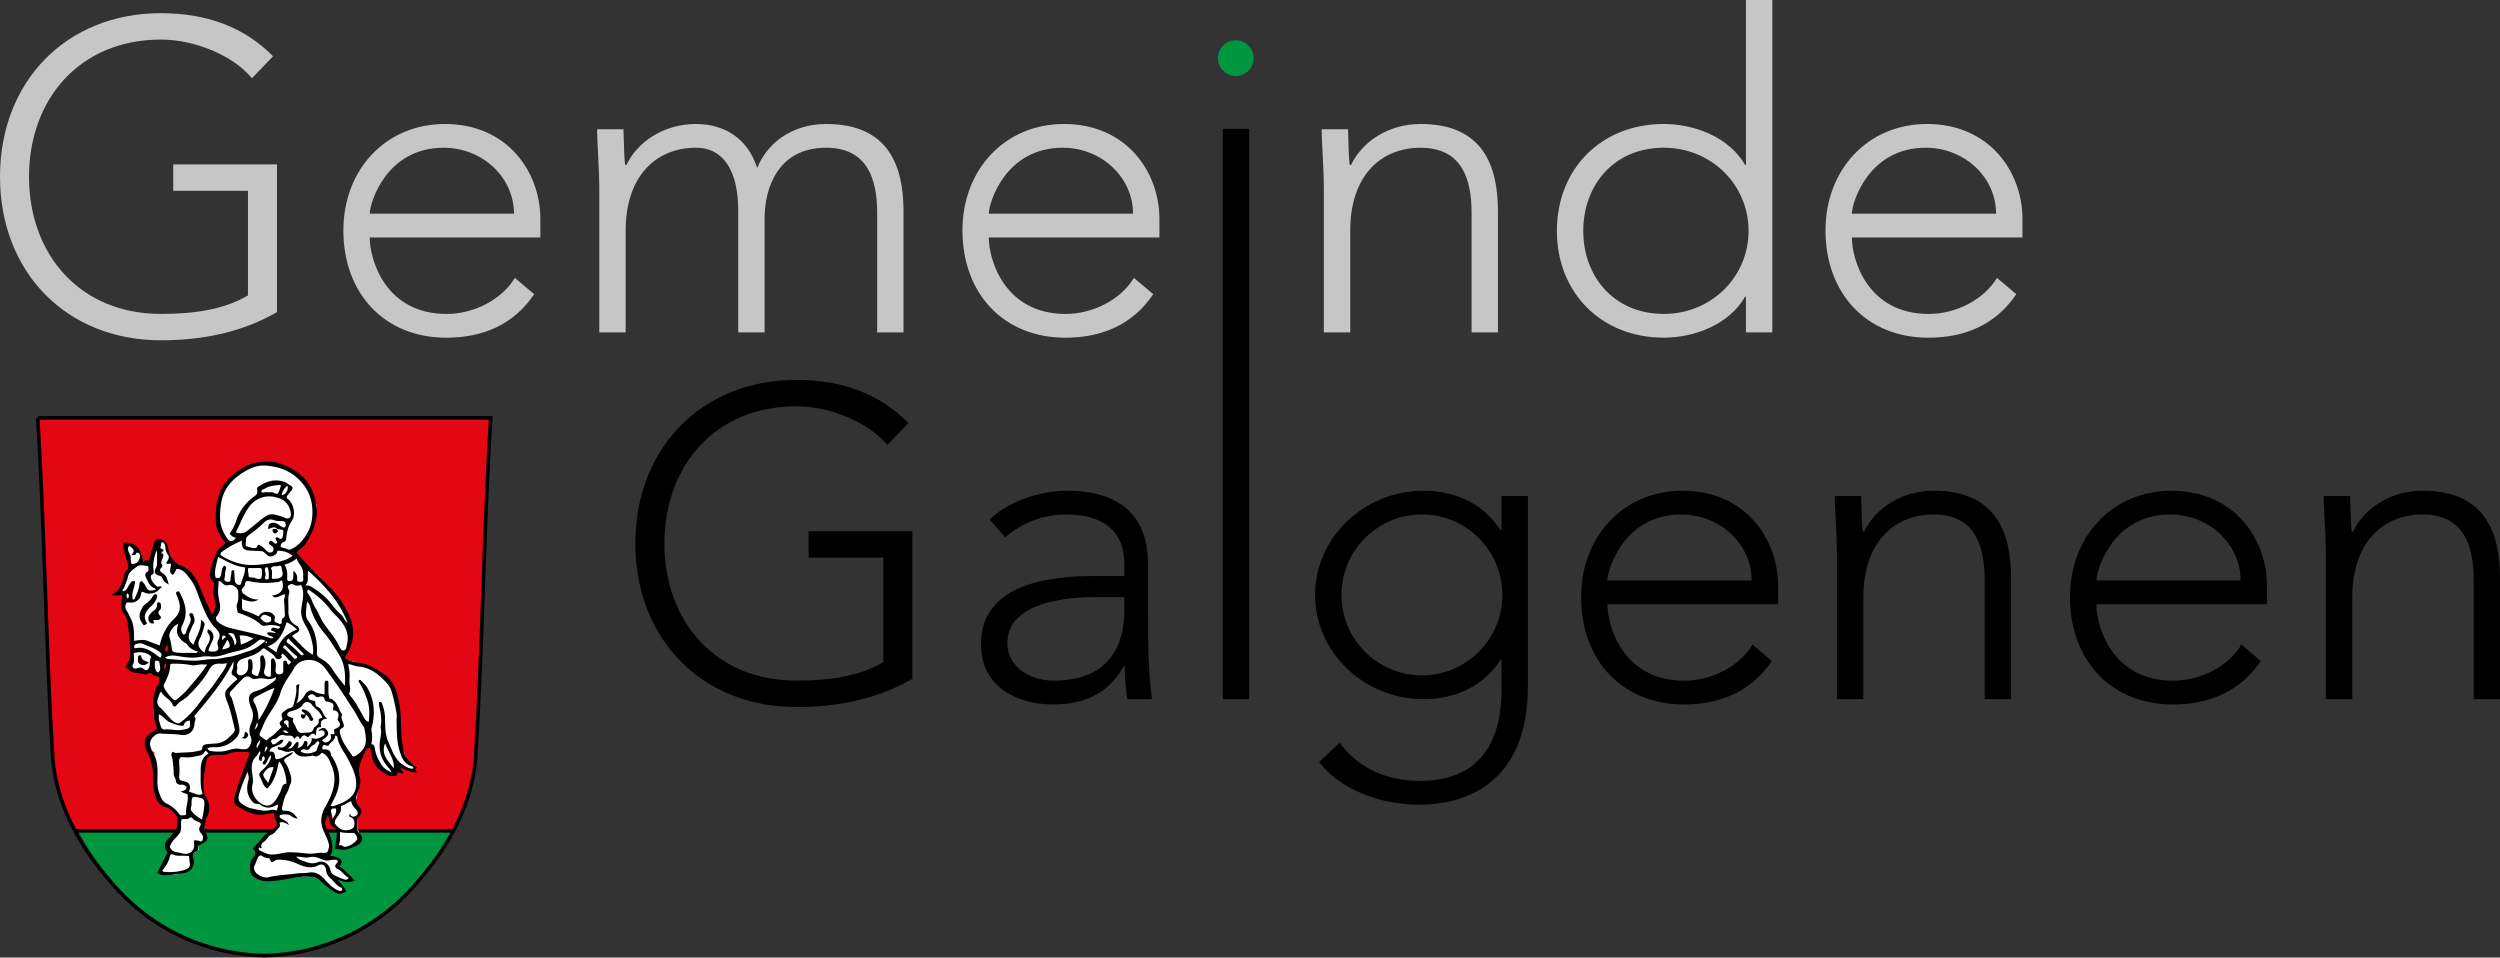
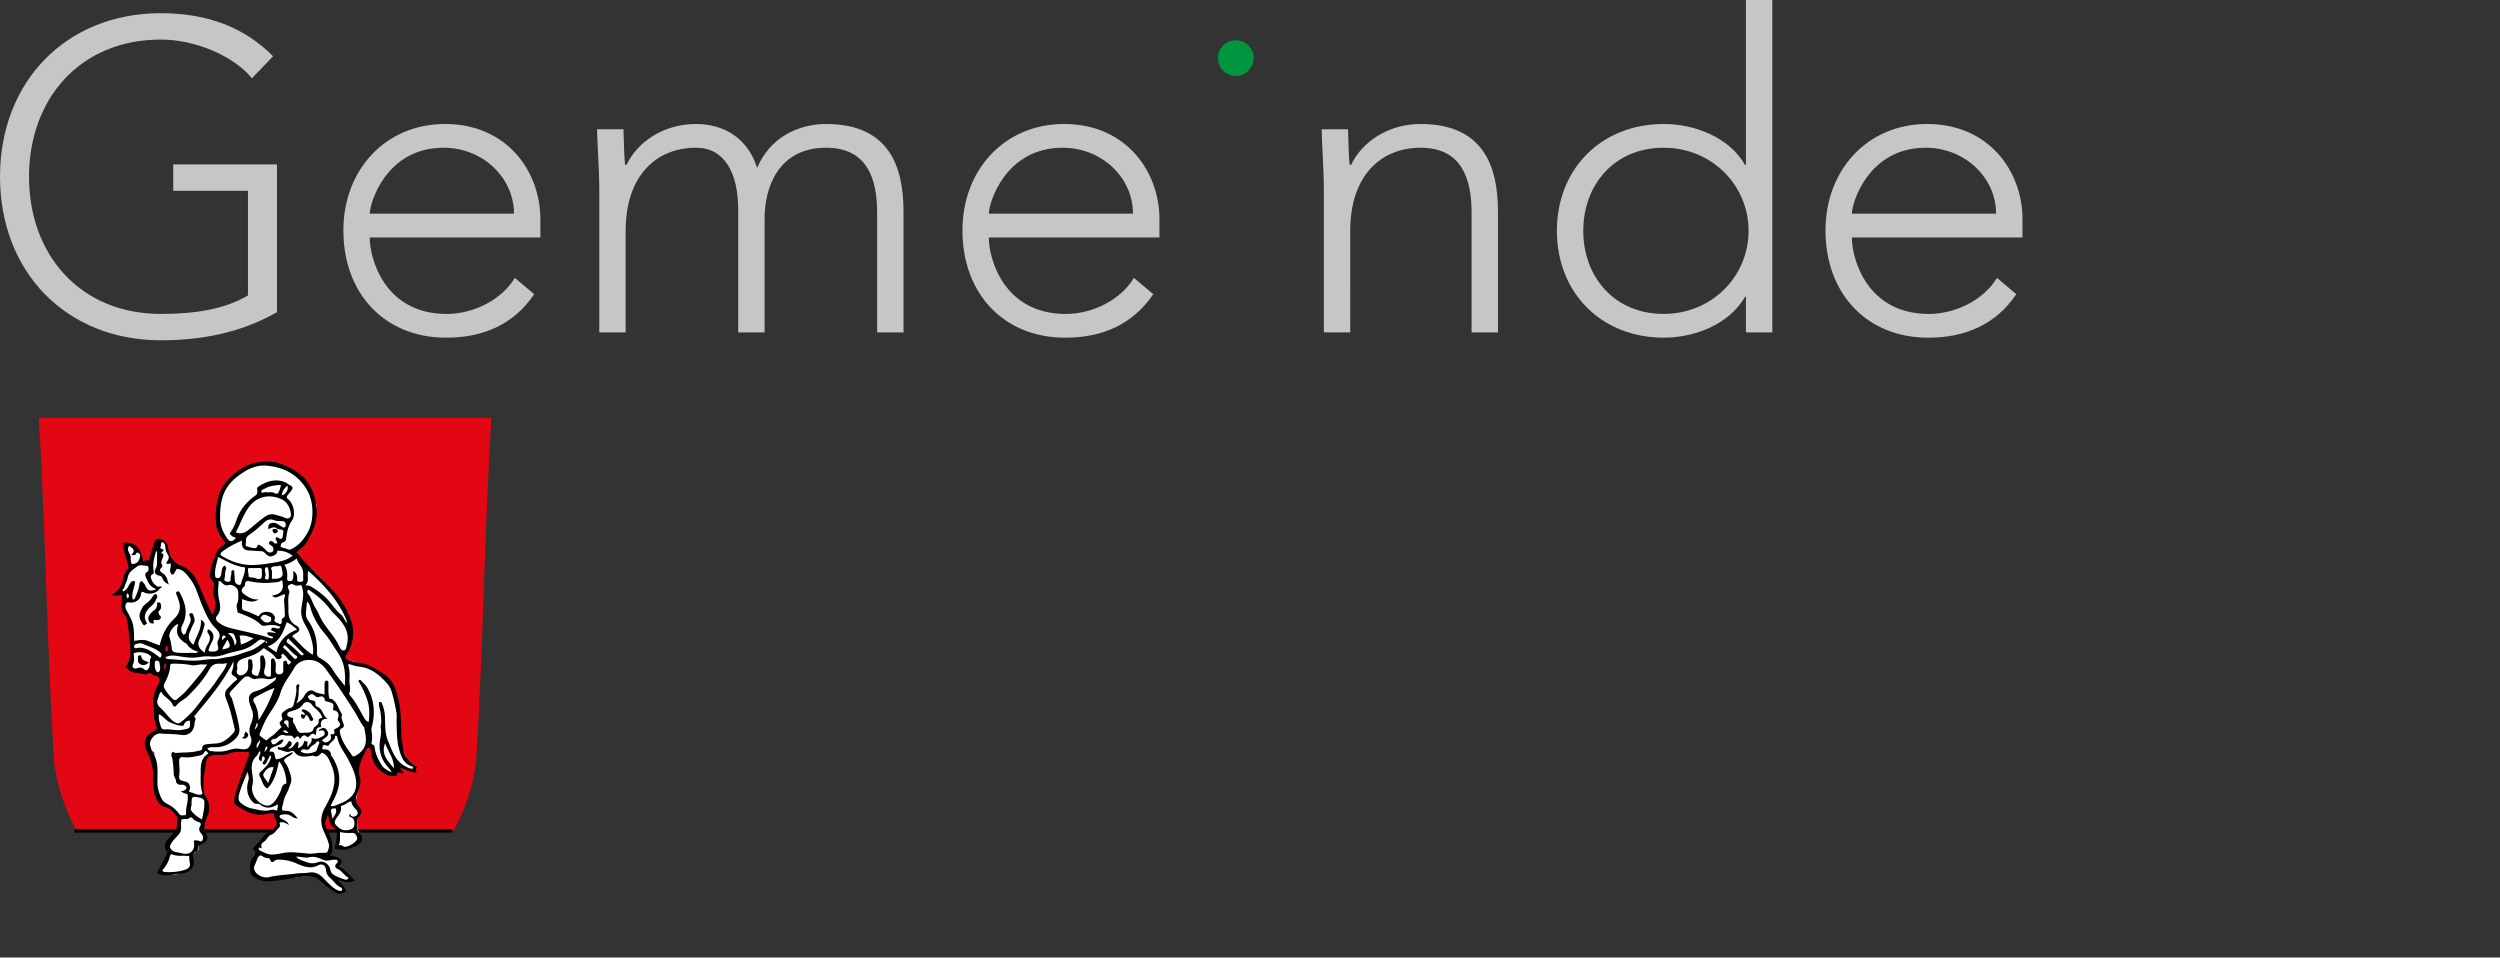
<svg xmlns="http://www.w3.org/2000/svg" viewBox="0 0 769.63 294.77" style="enable-background:new 0 0 769.63 294.77" xml:space="preserve">
  <rect x="0" y="0" width="769.63" height="294.77" fill="#333333" stroke="none" />
  <path d="M85.27 50.62H53.33v8.12h23.01v32.21c-7.31 4.33-16.51 5.69-26.8 5.69-25.04 0-40.61-18.41-40.61-42.23S24.5 12.18 49.54 12.18c10.42 0 22.2 4.87 28.02 11.91l6.5-6.77c-8.8-8.93-20.3-13.26-34.52-13.26C20.3 4.06 0 25.18 0 54.41c0 29.24 20.3 50.35 49.54 50.35 12.45 0 24.63-2.3 35.73-8.66V50.62zm81.08 22.47v-5.68c0-14.48-10.15-29.24-29.37-29.24-18.27 0-31.27 14.08-31.27 32.76 0 19.36 12.59 33.03 31.67 33.03 11.1 0 20.71-3.92 27.07-13.4l-5.96-5.01c-4.06 6.77-12.72 11.1-20.98 11.1-18.95 0-23.69-16.78-23.69-23.55h52.53v-.01zm-8.12-7.31h-44.4c0-3.25 5.01-20.3 22.74-20.3 12.05 0 21.66 9.2 21.66 20.3zm26.26 36.55h8.12V71.06c0-17.19 9.61-25.58 21.66-25.58 8.8 0 12.99 7.71 12.99 19.22v37.63h8.12V67.14c0-8.93 3.93-21.66 18.95-21.66 12.86 0 15.7 9.88 15.7 20.03v36.82h8.12V65.1c0-13.67-4.33-26.93-23.82-26.93-8.66 0-17.33 4.2-21.25 13.53-2.98-9.48-10.56-13.53-18.81-13.53-10.15 0-18.14 5.68-21.39 12.59h-.41c-.27-1.22-.41-6.36-.54-10.96h-8.12c0 3.25.68 12.99.68 17.6v44.93zm172.44-29.24v-5.68c0-14.48-10.15-29.24-29.37-29.24-18.27 0-31.27 14.08-31.27 32.76 0 19.36 12.59 33.03 31.67 33.03 11.1 0 20.71-3.92 27.07-13.4l-5.96-5.01c-4.06 6.77-12.72 11.1-20.98 11.1-18.95 0-23.69-16.78-23.69-23.55h52.53v-.01zm-8.13-7.31h-44.39c0-3.25 5.01-20.3 22.74-20.3 12.04 0 21.65 9.2 21.65 20.3zm58.75 36.55h8.12V71.06c0-17.19 9.61-25.58 21.66-25.58 12.86 0 15.7 9.88 15.7 20.03v36.82h8.12V65.1c0-13.67-4.33-26.93-23.82-26.93-10.15 0-18.14 5.68-21.39 12.59h-.41c-.27-1.22-.41-6.36-.54-10.96h-8.12c0 3.25.68 12.99.68 17.6v44.93zm138.06 0V0h-8.12v50.76h-.27c-5.01-8.66-15.7-12.59-25.04-12.59-19.22 0-32.89 13.81-32.89 32.89s13.67 32.89 32.89 32.89c9.34 0 20.03-3.92 25.04-12.59h.27v10.96l8.12.01zm-7.31-31.27c0 14.08-11.37 25.58-26.12 25.58-15.29 0-24.77-11.51-24.77-25.58 0-14.08 9.47-25.58 24.77-25.58 14.75 0 26.12 11.5 26.12 25.58zm84.32 2.03v-5.68c0-14.48-10.15-29.24-29.37-29.24-18.27 0-31.27 14.08-31.27 32.76 0 19.36 12.59 33.03 31.67 33.03 11.1 0 20.71-3.92 27.07-13.4l-5.95-5.01c-4.06 6.77-12.72 11.1-20.98 11.1-18.95 0-23.69-16.78-23.69-23.55h52.52v-.01zm-8.12-7.31h-44.4c0-3.25 5.01-20.3 22.74-20.3 12.05 0 21.66 9.2 21.66 20.3z" style="fill:#c6c6c6" />
-   <path d="M280.87 163.53h-31.94v8.12h23.01v32.21c-7.31 4.33-16.51 5.68-26.8 5.68-25.04 0-40.61-18.41-40.61-42.23s15.57-42.23 40.61-42.23c10.42 0 22.2 4.87 28.02 11.91l6.5-6.77c-8.8-8.93-20.3-13.26-34.52-13.26-29.24 0-49.54 21.11-49.54 50.35s20.3 50.35 49.54 50.35c12.45 0 24.63-2.3 35.73-8.66v-45.47zm73.77 51.7c-.95-7.17-1.22-14.08-1.22-26.26v-15.29c0-15.84-9.75-22.6-24.91-22.6-8.12 0-17.87 3.11-23.82 8.8l4.74 5.55c5.55-4.74 11.78-7.04 19.09-7.04 10.02 0 17.6 4.33 17.6 15.16v3.79h-9.48c-12.32 0-34.65 1.89-34.65 20.98 0 13.26 11.37 18.54 22.06 18.54 10.56 0 17.33-3.79 21.93-11.78h.27c0 3.52.27 7.04.81 10.15h7.58zm-8.53-27.2c0 10.42-4.47 21.52-21.79 21.52-6.77 0-14.21-3.93-14.21-11.64 0-10.69 13.54-14.08 27.07-14.08h8.93v4.2zm30.32 27.2h8.12V39.68h-8.12zm93.93-4.06V152.7h-8.12v10.56h-.27c-4.74-7.44-12.99-12.18-23.69-12.18-18.41 0-33.43 14.48-33.43 32.08s15.02 32.08 33.43 32.08c10.69 0 18.95-4.74 23.69-12.18h.27v8.66c0 7.04-.41 28.7-25.18 28.7-9.75 0-18.95-3.79-24.63-11.78l-6.36 5.96c6.36 8.26 18.41 13.13 31 13.13 12.72-.01 33.29-5.43 33.29-36.56zm-7.85-28.02c0 13.67-11.1 24.77-24.77 24.77s-24.77-11.1-24.77-24.77 11.1-24.77 24.77-24.77 24.77 11.1 24.77 24.77zm84.87 2.85v-5.68c0-14.48-10.15-29.24-29.37-29.24-18.27 0-31.27 14.08-31.27 32.76 0 19.36 12.59 33.03 31.67 33.03 11.1 0 20.71-3.93 27.07-13.4l-5.96-5.01c-4.06 6.77-12.72 11.1-20.98 11.1-18.95 0-23.69-16.79-23.69-23.55h52.53V186zm-8.13-7.31h-44.4c0-3.25 5.01-20.3 22.74-20.3 12.05-.01 21.66 9.2 21.66 20.3zm26.26 36.54h8.12v-31.27c0-17.19 9.61-25.58 21.66-25.58 12.86 0 15.7 9.88 15.7 20.03v36.82h8.12v-37.22c0-13.67-4.33-26.94-23.82-26.94-10.15 0-18.14 5.68-21.39 12.59h-.41c-.27-1.22-.41-6.36-.54-10.96h-8.12c0 3.25.68 12.99.68 17.6v44.93zM697.89 186v-5.68c0-14.48-10.15-29.24-29.37-29.24-18.27 0-31.27 14.08-31.27 32.76 0 19.36 12.59 33.03 31.67 33.03 11.1 0 20.71-3.93 27.07-13.4l-5.96-5.01c-4.06 6.77-12.72 11.1-20.98 11.1-18.95 0-23.69-16.79-23.69-23.55h52.53V186zm-8.12-7.31h-44.4c0-3.25 5.01-20.3 22.74-20.3 12.05-.01 21.66 9.2 21.66 20.3zm26.26 36.54h8.12v-31.27c0-17.19 9.61-25.58 21.66-25.58 12.86 0 15.7 9.88 15.7 20.03v36.82h8.12v-37.22c0-13.67-4.33-26.94-23.82-26.94-10.15 0-18.14 5.68-21.39 12.59h-.41c-.27-1.22-.41-6.36-.54-10.96h-8.12c0 3.25.68 12.99.68 17.6v44.93z" />
-   <path d="M140.05 255.77c-2.75 5.17-6.04 10.11-9.9 14.58-12.1 15.05-29.58 23.35-47.97 23.78v.04c-.05 0-.09-.02-.15-.02-.05 0-.09.02-.15.02v-.04c-18.39-.43-35.86-8.73-47.96-23.78-3.87-4.47-7.15-9.41-9.9-14.58h116.03z" style="fill:#009640" />
  <path d="M16.58 233.45c-2.12-34.2-2.5-69.35-4.63-104.76h139.31c-2.13 35.4-2.51 70.55-4.63 104.76-.65 7.82-3.28 15.31-7.01 22.32H23.59c-3.73-7.01-6.36-14.49-7.01-22.32z" style="fill:#e30613" />
-   <path d="M11.62 128.64h139.43c-2.13 35.43-2.51 70.6-4.64 104.83-1.13 13.61-7.81 26.39-16.93 36.92-12.11 15.06-29.6 23.37-48.01 23.79v.04c-.05 0-.1-.02-.15-.02-.05 0-.1.02-.15.02v-.04c-18.4-.43-35.89-8.73-48-23.79-9.11-10.53-15.8-23.31-16.93-36.92-2.1-34.23-2.48-69.4-4.62-104.83z" style="fill:none;stroke:#000;stroke-width:1.105;stroke-miterlimit:10" />
  <path style="fill:none;stroke:#000;stroke-width:1.105" d="M22.99 255.77h116.23" />
  <path d="m72.2 145.91-3.28 4.2-.93 3.74-.62 5.36.31 2.9 2.18 3.67.73 1.17-3.07 2.33-1.56 3.96-.62 3.53 1.56 2.76.31 7.75-2.03 2.44-4.83-10.92-2.18-3.12-2.49-1.56-2.18-1.02-1.87-3.65-.47-2.18-1.17-1.03-1.33.15-2.65 6.58-1.87-.15-.73-2.58-1.32-1.71-1.54-.94h-2.03l2.34 6.86-1.87 2.03-.94 3.07-.78 1.61-1.09 1.56h1.87l-.16 4 2.65 5.36v6.55l.16 4.68-1.25 1.4 1.4 1.4 2.25.16 1.96.47 1.56-.31 3.35 1.34v-5.09l.15-4.52 1.65-2.34.31 2.34.62 2.74-2.27 1.39 1.93 2.42-2.39 5.15-1.79 3.74-.16 3.59.16 2.96 1.35 4.68-2.45 1.25-1.09 1.25-.47 2.67 2.03 1.7-.16 2.96.78 3.74v5.49l1.94 3.24 2.43 1.4 3.12 3.12-.47 3.9-3.59 4.52.94 2.81-3.45 6.08 5.01.31 4.52-1.56.47-4.68 2.18-1.56-.47-1.87 1.87-.31.89-1.67-.73-2.08.15-3.28 1.17-4.05-1.32-2.65-.32-3.16v-7.25l2.01-2.9 5.91-.88s1.75-.78 2.53-.78 4.52.45 4.52.45l-.72 5.56-3.95 8.81 1.56 2.96 3.52.92 4.28.88 4.05.15-.29 3.99-4.23 3.76-2.93 3.57 1.06.78-1.94 4.21 1.02 2.65 2.47 1.51 4.69-.29 7.16-.59 3.43-.31 2.71 1.49 2.44 2.56 3.12 1.4 1.32-.62-3.34-4.22 4.52 1.02v-1.17l-2.65-3.27-.31-2.13-4.21-.44 1.4-3.04-1.55-6.7.3-4.29 1.25-1.48 1.09 4.52 2.03 2.18-.62 5.77 2.83-.31 4.19-2.34-.93-3.12-.16-3.59.93-1.93-1.56-3.06 1.4-5.92-.78-6.55 3.19-4.78h1.49l2.18 6.29 3.2 2.55 2.57-1.24.47-2.05 3.83 1.9 1.17-.88-2.97-2.26-1.72-4.76-.62-9.75-1.71-8.26-4.22-4.07-6.55-2.95-4.58-1.25.44-1.65 1.8-4.75.16-4.37-2.69-6.09-6.87-8.26-5.7-5.05-2.67-3.37 4.05-3.21 2.03-4.43 1.09-6.08-2.65-6.24-3.9-4.3-4.68-2.1-7.16-.47-3.91 1.83-2.95 1.6z" style="fill:#fff" />
  <path d="M48.33 224.22c-.47-1.43-.93-2.84-.92-4.35 0-.89-.04-1.77-.21-2.66-.34-1.83.25-3.6.82-5.3.24-.71.88-1.32 1.02-2.12.13-.78.06-1.53-.93-1.67-.52-.08-1-.3-1.33-.6-.49-.44-.91-.45-1.33-.1-.59.49-1.1.03-1.64-.04-1.57-.2-3.22-.18-4.47-1.41-.22-.21-.46-.41-.75-.68 1.26-1.6 1.67-3.41 1.52-5.39-.24-3.25-.46-6.51-1.19-9.7-.05-.22-.09-.5-.24-.62-2-1.71-1.11-3.96-1.17-6.04 0-.11-.03-.23-.06-.41-1.07.31-2.12.26-3.19-.02 2.32-1.04 3.2-2.99 3.73-5.22.22-.91.41-1.84 1.2-2.53.38-.33.42-.8.26-1.43-.58-2.22-1.58-4.37-1.46-6.82 4.17-.4 5.48 2.28 6.16 5.75.59-.51 1.19-.3 1.73-.4.6-1.98 1.01-3.98 1.78-5.87.15-.36.39-.64.84-.7 1.53-.21 2.91.97 3.18 2.45.45 2.48 1.35 4.7 3.99 5.71 2.68 1.03 4.29 3.11 5.41 5.66 1.36 3.11 2.6 6.27 4.26 9.48.78-1.37 1.14-2.67.86-4.1-.3-1.51-.9-2.96-.35-4.58.22-.65-.14-1.57-.66-2.02-.61-.54-.64-1.13-.55-1.74.26-1.76.47-3.55 1.45-5.09.25-.39.25-.81.36-1.18.39-1.36 1.55-1.99 2.47-2.79.53-.46.43-.61.11-1.05-1.01-1.37-1.99-2.77-2.38-4.47-.04-.18-.12-.37-.13-.55-.21-2.96-.12-5.88.72-8.75 1.2-4.1 4-6.77 7.55-8.9 2.73-1.64 5.67-1.97 8.72-1.83 1.05.05 2.1.31 3.1.69 3.8 1.45 7.17 3.49 9.08 7.25.95 1.86 1.47 3.84 1.73 5.97.51 4.22-1.12 7.74-3.19 11.13-.67 1.1-1.9 1.85-2.95 2.84 1.14 1.25 1.98 2.48 3.1 3.55 1.18 1.13 2.25 2.42 3.49 3.48 1.36 1.17 2.45 2.57 3.71 3.82 2.68 2.68 4.79 5.76 6.19 9.28 1.56 3.93 1.2 7.75-1.08 11.35-.6.95-.47 1.25.56 1.69 1.35.58 2.78.75 4.19 1 2.46.44 4.42 1.85 6.48 3.13 3.28 2.03 4.18 5.3 4.89 8.74.67 3.25.64 6.54.74 9.84.05 1.86.42 3.73.8 5.56.47 2.28 2.33 3.5 4.14 4.83-.82.34-.3.88-.25 1.51-1.81.06-3.3-.9-4.99-1.42.06.76.83.92.96 1.47-.49.79-2.04-1.12-1.95.78-2.05.85-3.59-.22-5.02-1.33-1.77-1.37-2.79-3.24-2.91-5.51-.03-.52-.27-.95-.34-1.44-.64-.23-1.06.07-1.32.61-.85 1.77-1.77 3.53-2.09 5.49-.14.89.01 1.86.22 2.76.46 1.99-.27 3.72-.95 5.5-.38.99-.47 1.96.27 3.03 1.19 1.72 1.85 2 .05 4.08-.1.12-.08.37-.09.55-.01 1.02 0 2.04 0 3.06 0 .44.17.74.52 1.05 1.38 1.21 1.12 2.72-.45 3.62-1.1.63-2.29 1.09-3.45 1.4-1.1.29-2.38-.1-3.58-.19.19-1.86.62-3.52.6-5.24 0-.35.1-.79-.3-.94-1.96-.76-2.01-2.57-2.43-4.29-.72 1.57-1.18 2.89-.19 4.7 1.07 1.96 1.81 4.23 1.47 6.6-.06.44-.45.84-.69 1.27 3.33.48 4.3 1.49 3.03 3.23 1.66 1.31 3.08 2.89 4.66 4.45-1.8.81-3.42.41-5.24-.31.87 1.41 2.2 2.22 2.51 3.73-1.06.34-1.73 1.14-3.23.28-1.98-1.13-3.51-2.65-5.19-4.05-.66-.56-1.33-.8-2.17-.86-3.35-.26-6.56.66-9.83 1.08-2.67.35-5.52.86-7.97-1.03-.15-.11-.36-.16-.48-.29-.78-.9-.95-3.86-.29-4.88.06-.09.11-.2.18-.28.85-1.06 1.81-2.11.2-3.22 1.07-1.19 2.15-2.22 3.03-3.4.97-1.29 2.44-1.9 3.63-2.9.96-.81.9-1.75.46-2.53-.37-.66-.5-1.27-.49-2.05-.88-.06-1.75.08-2.51.24-3.53.77-6.31-.88-9.06-2.61-1-.63-.82-1.83-.57-2.78.52-1.97 1.15-3.91 1.82-5.83.76-2.17 1.58-4.32 2.42-6.46.18-.47.1-.9.1-1.47-1.97.19-3.94-.33-5.88.46-1.37.56-2.86.55-4.33.51-1.61-.05-2.66.57-2.91 2.13-.52 3.22-1.17 6.45-.54 9.75.07.37.24.62.42.91 1.24 1.99 1.44 4.12.43 6.22-.63 1.3-.76 2.62-.84 4.01-.03.53.36.75.53 1.11.69 1.42.47 2.26-.92 3.01-.53.29-1.07.56-1.67.88.34.75.23 1.3-.56 1.68-.84.41-1.14 1.14-.83 2.04.72 2.04-.47 4.28-3 4.62-1.9.26-3.78.61-5.71.65-.9.02-1.65-.24-2.38-.74 1.06-2.08 2.12-4.14 3.21-6.29-1.34-1.63-1.04-3.06.52-4.51.86-.8 1.42-1.92 2.14-2.87.38-.5.14-1.04.17-1.55.04-.78.31-1.83-.08-2.3-.91-1.11-1.85-2.34-3.39-2.72-1.7-.42-2.55-1.69-3.09-3.19-.73-2.03-.86-4.12-.77-6.29.1-2.46-.58-4.81-1.59-7.07-.63-1.41-1.33-2.84-.71-4.47.54-1.44 1.94-1.92 3.01-2.77.2-.2.4-.29.51-.46zm37-61.41.03.03c-.9-1-1.85-.2-2.77.03-.09-1.42.34-1.87 1.57-1.92 1.07-.04 1.7.74 2.53 1.16.3.15.64.51 1.04.11.34-.33.25-.75.16-1.1-.08-.33-.26-.61-.77-.67-.9-.11-1.83.06-2.71-.3-1.15-.46-2.16-.21-3.07.66-1.33 1.28-2.72 2.49-4.23 3.56-.67.47-1.44.98-1.38 1.91.04.63-.24 1.26.02 1.85.67.19 1.31.4 1.97.55.54.13 1.28.1 1.44-.39.32-.98.7-.49 1.17-.24.67.35 1.14.92 1.66 1.44.34.33.72.67 1.18.61.38-.04.87-.18.98-.67.12-.52-.02-.97-.47-1.34-.38-.32-1.21-.59-.76-1.23.46-.66 1.01-.17 1.44.27.29.29.63.22.96.07.21-.65-.92-1.07-.29-1.77.44-.09.73.22 1.07.37.4.18.74.08.85-.31.15-.55.21-1.12.28-1.69.05-.4-.11-.67-.55-.75-.46-.04-.9-.15-1.35-.24zm17.24 55.85c-.02-.18-.05-.3-.03-.41.26-1.64.19-1.69-1.49-2.2-.37-.11-1-.02-1.1-.67-.16-1.07-1.02-1.1-1.68-.86-.62.22-.9.07-1.3-.31-.78-.74-1.44-.66-2.2.23.54 1.09.55 1.06 1.63 1.23.38.06.72.37.7.81-.01.42.16.95.39 1.02 1.54.47 1.79 1.96 2.54 3.05.18.27.49.44.75.66-1.79.2-2.25.84-1.9 2.65-1.83-.13-1.45 1.32-1.62 2.53-1.28-1.28-1.73.18-2.5.57-.37-.24-.72-.46-.93-.6-.79.04-1.06.62-1.5 1.22-.52-1.56-1.12-.73-1.78-.11-.37-1.16-1.28-1.03-2.16-1-.23.01-.47-.02-.69-.09-.66-.24-1.19-.17-1.82.27-.37.26-.64.72-1.23.8-1.33.16-1.47.62-.75 1.68 1.42.24 1.85-1.68 3.39-1.42-.39 1.44-1.58 1.64-2.61 2.08-.73.32-1.62.5-1.7 1.64 2.07-.41 1.35 1.61 2 2.29 2 0 3.22-1.68 5.27-2.17-.61 1.12-1.56 1.28-2.22 1.8-.49.38-.84.7-.26 1.42.56.69.95 1.56 1.24 2.42.44 1.31.99 2.71.44 4.06-.4.97-.64 2.01-1.18 2.94-.74 1.28-1.03 2.7-1.37 4.15-.31 1.33.26 1.25 1.13 1.26 1.62 0 2.57 1.03 3.62 2.34-1.39.09-2.03-1.01-3.02-1.16-.98-.15-1.96-.12-2.9.43.77 1.23 2.61 1.07 3.22 2.8-1.04-.68-1.89-1.17-2.97-.74.22.57.35 1.13-.15 1.57-.78.7-1.23 1.74-2.33 2.13-1.05.36-1.35 1.6-2.21 2.14-.82.52-1.07 1.07-.71 1.92-.34.34-.56-.33-.86-.03-.21.41.02.75.33.87 1.11.44 2.12 1.14 3.4 1.19 1.95.08 3.8-.67 5.7-.69 2.04-.02 4.07.28 6.11.43 1.25.09 2.45-.31 3.71-.26 1.87.08 1.88.02 2.3-1.74.09-.37.02-.73-.08-1.13-.41-1.55-1.2-2.93-1.78-4.4-.97-2.47-.44-4.82.74-6.89 2.34-4.09 3.92-8.19 1.87-12.85-.65-1.48-1.13-3.16-2.96-3.82-.73.83-1.49 1.5-2.69.93-.17-.08-.44.06-.67.09-1.86.22-3.76.57-5.1-1.28-.29-.4-.8-.34-1.08-.2-1.3.66-2.36-.3-3.54-.43-.59-.06-.48-.53-.38-.91 1.84.75 2.58-.56 3.36-1.8.31.19.75.13.81.56.13.87-.55 1.27-1.11 1.71 1.72.36 1.79-1.76 3.08-2.06.36.71.04 1.32-.03 2.01 1.13-.39 1.75-1.09 1.92-2.13 1.72-.29.71 1.05 1.01 1.72.72-.86 1.55-1.51 1.28-2.78 1.4.7 2.47 0 3.54-.55.49-.25.57-.77.43-1.23-.14-.45-.6-.5-1.03-.52-.25-.01-.58.43-.76-.13.79-.34 1.57-1.13 2.4-.09 1.46 1.82-.43 2.38-1.42 3.32.58.41.88.84 1.68.5 1.16-.49 1.3-1.26.97-2.44 1.39.29 1.38-.41 1.08-1.11.09-.53.43-.51.66-.62 1.68-.83 1.38-1.44.61-2.41-.28-.36-.05-.61.03-.95.36-1.34-.21-2.16-1.54-2.25zm-30.71-15.05c-3.22 6.51-7.75 11.67-12.12 16.95.88.62.18 1.39.15 2.1-.1 2.48-1.8 3.95-4.19 3.58-2.11-.33-4.24-.24-6.35-.44-1.49-.14-3.66 1.96-3.07 3.89.24.77.44 1.62.89 2.29 1.29 1.93 1.33 4.17 1.33 6.27 0 1.76-.21 3.5.33 5.22.48 1.52.94 3.17 2.46 3.9 1.61.78 2.9 1.84 3.91 3.27.42.59.98.31 1.49.35.36.03.63-.19.6-.56-.16-2.02.87-3.95.4-5.98-.65-.14-1.3-.29-2.02-.87.98-.1 1.64-.36 1.78-1.25-.45-.54-1.01-.87-1.72-.75-.83.14-1.54-.55-1.54-.96-.01-.93-.73-1.54-.72-2.49.01-1.36-.2-2.76-.33-4.13-.07-.79-.86-1.76.06-2.57.36.14.69.41.99.38 2.25-.22 4.55-.05 6.76-.63.47-.12 1.25.01 1.3-.85.04-.91.73-1.14 1.42-1.22.88-.09 1.77-.18 2.65-.21 2.25-.09 3.76-1.38 5.15-2.86.37-.4.96-.95.79-1.64-.7-2.9-1.29-5.83-2.42-8.61-.52-1.28-.98-2.64.22-3.83.97-.95 1.82-2.04 2.96-2.73-.16-.66-.73-.94-1.16-1.22-.67-.44-.64-.83-.41-1.48.32-.85.5-1.74.41-2.92zm-23.5-33.8c-.09-.04-.19-.07-.28-.11-.66 1.95-1.14 3.95-.79 6.03.09.52.08.9-.3 1.06-.66.28-.61.81-.49 1.24.3 1.05.97 1.87 1.88 2.51.45.32 1.02-.39 1.43.24-.27.2-.56.34-.73.56-1.06 1.46-3.34 1.72-4.63 1.07-.72-.36-.99-.23-1.07.64-.15 1.58-1.9 2.7-3.51 2.43-.58-.1-1.04-.08-1.23.8-.25 1.2.56 1.89.95 2.76.45.99 1 1.9 1.28 3 .44 1.72.37 3.44.43 5.25 1.42-.19 2.75-.52 4.07-.02 1.26.48 2.53.96 3.78 1.43.73-3.19 2.1-5.97 4.44-8.18 1.76-1.66 2.19-3.54 1.38-5.78-.22-.61-.4-1.22-.69-1.8-.12-.24-.18-.62.33-.84.49-.21.62.18.71.35 1.8 3.23 2.65 6.52.77 10.07-.48.91-.41 2.01.4 2.86.41-.05.68-.33.74-.58.25-1.09.83-2.03 1.26-3.04.28-.67.3-1.31 0-1.98-.14-.32-.46-.71.1-.96.48-.21.87.16.94.46.21.82.63 1.64.14 2.55-.47.86-.81 1.79-1.21 2.69-.7 1.57-.33 2.99 1.14 3.98.72-2.57 2.55-4.75 2.24-7.74.75.52 1.34.95 1.1 1.78-.39 1.34-.7 2.7-1.37 3.95-.95 1.78-.58 2.99 1.4 4.45.18-.9.44-1.69.9-2.42.72-1.13 1.17-2.34.17-3.6-.28-.35-.18-.79-.04-1.19 1.45.43 2.07 1.99 1.51 3.26-.39.89-.86 1.76-1.19 2.69-.25.7-.07.85.52.88.43.03.87.05 1.29-.01.84-.11 1.26-.72 1.02-1.46-.24-.75-.32-1.45.06-2.11.91-1.61.18-2.54-.98-3.73-2.03-2.07-3.11-4.8-4.22-7.46-1.09-2.61-1.74-5.44-3.55-7.69-1.08-1.34-2.06-2.91-4.1-2.96-.86 1.72-.86 1.72-1.4 1.74-1.23-1.07-.12-2.29-.4-3.35-.52-.23-1.1.58-1.38-.35.65-.73 1.13-1.64.44-2.54-.49-.65-.63-1.29-.69-2.04-.06-.7-.17-1.45-.98-1.75-.71.46-.17 1.28-.65 1.7.28.51.83.47 1.1.79-.18.42-.69.56-.78 1.05.98-.1.66.62.58 1.02-.15.86-1 1.63-.22 2.6.09.11-.07.56-.24.72-.9.83-.32 1.34.37 1.76 1.27.77 1.4 2.06 1.87 3.47-1.44-.85-1.45-.85-1.91-1.85-.2-.43-.41-.79-.96-.88-1.34-.23-1.8-1.09-1.16-2.26.32-.58.41-1.14.4-1.77-.01-1.14.01-2.27.01-3.39zm38.06-1.48c.32.13.66.36 1.02.39.74.05 1.33.76 2.18.36 2.36-1.09 3.91-3.03 5.1-5.18 1.15-2.08 1.53-4.45 1.45-6.85-.12-3.55-1.35-6.55-3.89-9.17-2.87-2.96-6.38-4.19-10.25-4.53-2.18-.19-4.36.42-6.32 1.58-1.99 1.18-3.82 2.51-5.26 4.37-2.31 3-2.71 6.54-2.7 10.08 0 2.15.74 4.28 2.03 6.16.93 1.36 1.8 1.44 2.86-.01-.82-.12-1.43-.55-1.95-1.27.9-1.22 1.6-2.59 2.08-4.06 1.04-3.17 3.04-5.64 5.72-7.54.57-.41.73-.76.74-1.39.01-.46-.3-1.03.23-1.39 2.58-1.74 5.32-2.64 8.39-1.4.48.19.86.63 1.34.85.99.47 1.13.9.45 1.77-.35.45-.74.88-1.09 1.34-.34.46-.39.78.17 1.25 1.77 1.48 2.36 4.89 1.17 6.57-1.08 1.53-1.5 3.25-1.74 5.06-.08.57.01 1.3-.76 1.52-.73.22-1.02.7-.97 1.49zm15.05 46.8c.24.03.56-.02.76.11 1.72 1.11 1.99 3.2 3.12 4.71-.52 1.03.09 1.9.39 2.83.18.56.25 1.09-.51 1.42-.81.36-.66 1.06-.47 1.82.62 2.51 2.19 4.46 3.61 6.52.26.38.55.38.75.28 1.46-.7 2.7-1.81 3.23-3.27.61-1.7.12-3.54-.17-5.31-.02-.11-.04-.24-.1-.33-1.27-1.67-2.1-3.6-3.23-5.35-2.36-3.68-4.73-7.34-7.32-10.87-1.01-1.37-1.84-2.83-3.44-3.75-2.54-1.45-6.04-.88-7.5 1.68-1.46 2.57-3.41 4.8-4.29 7.8-.65 2.21-2.08 4.35-3.41 6.36-1.11 1.69-1.9 3.52-2.64 5.37-.18.44-.7 1.17.08 1.61.6.34 1.01.95 1.82 1.15.61-.78 1.59-1.23 2.32-1.92.75-.7 1.46-1.47 2.22-2.16-.19-.31-.4-.58-.53-.88-.36-.88 1.01-1.19.76-1.84-.3-.79-.37-1.39.3-1.93.62-.5 1.23-1.03 2.05-1.19.68-.13 1.01-.58 1.16-1.23.39-1.68.96-3.32.78-5.09-.06-.61.07-1.08.99-.93-.49 1.95.07 3.98-1.01 5.8 1-.48 2.01-1.46 2.42-2.21.84-1.55 2.04-2.23 3.09-1.5.98.68 2.06.66 3.22.98 0-1.16-.02-2.25.01-3.34.01-.4.07-.92.61-.93.61-.01.55.51.56.95.07 1.54-.17 3.11.37 4.64zm25.74 21.46c.1-.39-.11-.58-.31-.64-2.7-.75-3.43-3.15-4.04-5.34-.73-2.63-.68-5.43-.77-8.16-.04-1.02.14-2.07-.04-3.06-.39-2.16-.83-4.32-1.47-6.42-.27-.88-.7-1.78-1.38-2.53-2.4-2.66-4.99-4.9-8.79-5.24-1.05-.09-2.07-.53-3.11-.81-.07.31-.07.56.01.84.42 1.47.32 3.04.27 4.48-.05 1.22.53 2.49-.07 3.71-.09.18.15.6.34.81 1.89 2.12 3.01 4.72 4.46 7.12.32.52.67.76 1.21.89.32-2.94.16-4.88-.48-6.82-.62-1.87-1.43-3.64-2.45-5.32-.08-.13-.4-.41-.06-.69s.5-.03.67.17c.58.67 1.31 1.19 1.78 1.98 2.12 3.58 2.53 7.38 1.69 11.39-.15.71-.43 1.47-.3 2.14.23 1.21.26 2.38.01 3.57-.05.24-.01.45.15.48.81.18.8.93.88 1.44.27 1.77 1.07 3.3 1.97 4.79.74 1.22 1.92 1.86 3.18 2.4-.24-.49-.51-.94-.86-1.31-2.07-2.23-3.1-4.83-2.79-7.89.16-1.58.66-3.15.24-4.76-.03-.1.05-.22.07-.33.24-1.15.12-2.29.02-3.46-.11-1.3-.66-2.56-.55-3.83.45-.15.72-.05.84.23.61 1.45.95 2.99.99 4.54.07 2.5-.02 5.04 1.01 7.35 1.04 2.34 1.77 4.92 3.86 6.65 1.1.91 2.24 1.84 3.82 1.63zm-63.43-6.14c.4.35.55.7 1.08.77 1.68.21 3.32.3 5-.15 1.32-.35 2.69-.85 4.06-.49 1.09.29 2.21.13 2.73-.59.58-.8 1.05-1.92.54-3.12-.55-1.28-.52-2.61.02-3.92.59-1.4.97-2.82.37-4.34-.32-.8-.62-1.61-.83-2.46-.42-1.75.22-2.87 1.96-3.35 2.07-.57 3.83-1.75 5.53-3.02.38-.29.73-.64.78-1.36-.97.53-1.95.8-2.94.59a8.024 8.024 0 0 0-3.38 0c-.52.11-1.01-.02-1.51-.4-.69-.52-1.59-.5-2.23.12-1.35 1.31-2.6 2.73-3.9 4.09-.44.46-.46.95-.12 1.47.16.26.39.5.47.78.72 2.43 1.45 4.85 1.95 7.34.34 1.74.86 3.2-.77 4.88-1.61 1.67-3.31 2.47-5.45 2.71-1.08.14-2.19-.25-3.36.45zm18.48-35.71c.89-.19 1.69-.01 2.8.22-.65-.64-1.16-.7-1.62-.9.12-1.07.8-.85 1.44-.68.57.15 1.13.32 1.42-.41-1.49-.64-3-.65-4.49-.37-.63.12-1.13.08-1.53-.31-1.83-1.77-4.15-2.61-6.45-3.48-.3-.11-.68-.12-.71-.47-.06-.82-.49-1.59-.11-2.49.49-1.16.37-2.44.31-3.68-.06-1.22-1.76-2.41-2.93-2.05-.77.24-1.29-.02-1.83-.48-.31-.26-.48-.73-1.24-.76-.06 1.45-.27 2.86-.11 4.33.23 2.14 1.32 4.33-.4 6.38-.65.78-.24 1.47.46 2.02a9.02 9.02 0 0 0 3.23 1.62c4.24 1.11 8.57 1.87 12.74 3.23.42.14.66.08.88-.23-.52-.6-1.76-.21-1.86-1.49zm4.58-16.09c-.44 0-.71.44-1.21.51-1.12.14-2.2.26-3.34.3-1.9.05-3.71-.15-5.53-.53-.79-.17-1.27.02-1.32.9-.02.38-.17.68-.49.95-.79.66-.69 1.47.16 2.1 1.27.94 2.57 1.8 4.54 1.65-1.92 1.25-3.48.44-5.15-.1 0 .92.04 1.7-.01 2.48-.04.57.21.87.71 1.03 1.51.47 2.94 1.11 4.37 1.81.12-.15.21-.23.27-.33.91-1.44 3.7-1.41 4.55.06.15.26.37.55.23.86-.57 1.3.71 1.29 1.26 1.69.33.24.88 0 .85-.6-.02-.45.05-1.01.37-1.15.7-.31.6-.83.58-1.35-.06-1.36-.12-2.71-.24-4.07-.06-.66.55-1.29.12-1.98-2.88 1.3-2.88 1.3-3.83.45 2.96-.35 3.85-2.01 3.11-4.68zM69.88 204.1c-.8.27-1.36.24-1.92.22-1.49-.04-2.57.07-3.51 1.76-1.69 3.06-4.07 5.69-6.57 8.18-1.07 1.07-2.56 1.63-3.48 2.81-.65.82-1.05.37-1.25-.11-.72-1.81-2.77-2.31-3.51-4.05-.59.5-.61 1.03-.77 1.46-.44 1.21-.93 2.24.48 3.5 1.33 1.18 2.37 2.78 3.75 3.97.58.5 1.61 1.13 2.23.71 1.21-.82 2.3-1.86 3.35-2.93 2.08-2.1 3.62-4.61 5.54-6.82 1.17-1.36 2.19-2.86 3.19-4.36.86-1.29 1.98-2.46 2.47-4.34zm13.04 60.13c-.81-.06-1.5-.15-2.11-.64-.53-.43-1.03-.25-1.36.35-.45.82-.68 1.74-1.11 2.58-.23.44-.25 1.15.08 1.69.73 1.21 2.82 2.2 4.23 1.85 2.8-.69 5.69-.73 8.52-1.14 1.29-.19 2.64-.05 3.92-.29 1.43-.26 2.7.19 3.67.97.83.67 1.53 1.57 2.34 2.33 1 .93 1.95 1.88 3.31 2.29.34.1.59.15.82-.14.33-.4-.13-.83-.24-.87-1.33-.5-2.02-1.71-3-2.59-.83-.74-1.51-1.49-1.61-2.71-.12-1.47-1.14-2.18-2.42-1.52-2.45 1.27-4.64.31-6.75-.61-1.85-.81-3.7-1.17-5.67-1.12-.26.01-.5-.01-.76.18-1.13.84-1.21.8-1.86-.61zm16.41-33.51c1.33-.11 2.5.07 2.56 1.8 0 .12.21.22.3.35 2.63 4.14 3.06 8.41.77 12.85-.39.76-.78 1.54-1.17 2.31.39.21.76.21 1.07.09 1.26-.51 2.58-.93 3.72-1.64 1.87-1.17 3.08-2.73 3.07-5.18-.02-2.77-1.21-5.04-2.39-7.37-1.16-2.28-2.92-4.25-3.39-6.87-.03-.16-.05-.58-.72-.55.14 1.43-1.44 1.81-1.93 2.96-.55.29-1.03-.13-1.57-.17-.3.42-.56.82-.32 1.42zm-26.74-66.88c1.02.55 2.43.43 3.61-.48 1.88-1.45 3.59-3.1 5.59-4.42 1-.66 2.03-.76 3.07-.45.97.29 1.96.49 2.89.94 1.05.51 1.97-.14 1.81-1.26-.26-1.91-1.18-3.69-2.86-4.46-2.19-1-4.66-1.29-7-.19-2.09.97-3.29 2.7-4.39 4.72-1 1.84-1.7 3.79-2.72 5.6zm15.56 77.4c.05-2.46-1.03-5.78-2.27-6.82-.36 1.55-.63 3.05-1.19 4.48-.57 1.45-1.27 2.75-2.42 3.85-1.35-.76-1.48-2.31-2.18-3.49-.4-.66-.34-1.23.26-1.79 1.28-1.19 2.59-2.36 3.02-4.18.06-.26.2-.5-.21-.75-.26.5-.5 1-.77 1.48-.29.52-.41 1.17-1.09 1.42-.5-.31-.6-.63-.17-1.11.44-.48.6-1.01 0-1.5-.82.26-.29 1.01-.74 1.55-1.61-.89.2-2.18-.35-3.17-.51.47-.63 1.16-1.13 1.61-1.55 1.43-1.55 3.36-1.28 5.19.18 1.21.38 2.47.1 3.57-.69 2.72 1.32 5.45 3.65 6.27 1.09.38 1.93.11 2.74-.68 1.03-1.01 1.59-2.26 2.23-3.52.42-.86.34-2.23 1.8-2.41zm-24.37-36.68c-.44 0-.87.03-1.3-.01-1.21-.11-2.38.45-3.59.22-1.91-.38-3.84-.48-5.77-.45-.4.01-.73.11-.74.56-.07 2.03-.86 3.83-1.78 5.59-.26.49-.26.98.08 1.55.7 1.17 1.51 2.22 2.5 3.14.4.38.84.52 1.27.14 1.08-.95 2.23-1.85 3.15-2.94 2.11-2.51 4.35-4.93 6.18-7.8zm42.36 6.58c.3-3.56.01-6.96-2.01-10.02-1.38-2.09-2.62-4.26-4.25-6.18-1.77-2.09-3.17-4.41-4.07-7.04-.3-.88-.35-1.95-1.23-2.63-.16.45-.19.9-.21 1.27-.08 1.48-.55 3.09.41 4.41 2.21 3.02 2.97 6.4 2.78 10.05-.04.83.32 1.23.99 1.62 1.46.84 2.85 1.81 3.73 3.31 1.1 1.86 2.51 3.49 3.86 5.21zm-9.86-9.57c.57-2.48-.88-6.78-1.99-8.64-1.03-1.73-1.8-3.32-1.52-5.55.3-2.38 1.13-4.9-.07-7.31-.8.28-1.62.34-2.38-.12-.55-.33-.98-.06-1.39.19-.46.28-.35.7-.16 1.14.16.38.4.86.29 1.19-.54 1.74-.22 3.49-.27 5.24-.05 2.11.4 3.71 2.27 4.79.2.11.42.2.57.36.52.56.82 1.1.03 1.74-.52.43-1.23.61-1.71 1.29 2.09 1.92 3.78 4.23 6.33 5.68zm-21.77-35.15c-2.39 1.02-4.47 2.12-6.33 3.6-.7.56-.09 1.01.35 1.27 2.79 1.65 5.76 2.65 9.06 2.65 2.37 0 4.68-.41 6.99-.77 1.95-.3 3.87-.82 5.5-2.09-1.4-1.09-2.94-1.59-4.72-1.52 0 .8-.5 1.24-1.29 1.56-.87.36-1.39.17-2.07-.46-.42-.38-.89-.98-1.61-.99-1.2-.02-2.4-.15-3.59-.18-1.76-.05-2.57-1-2.29-3.07zm20.37 15.05c-.26.43-.45.79-.12 1.19 1.12 1.32 1.42 3.07 2.35 4.5 1 1.55 1.57 3.33 2.63 4.86 1.51 2.19 3.31 4.16 4.52 6.56.34.67.68 1.73 1.5 1.67.95-.06.84-1.16 1.06-1.92.1-.34.15-.66.18-1 .33-2.89-1.06-5.07-2.88-7.08-.76-.84-1.63-1.54-2.32-2.46-1.87-2.53-4.21-4.56-6.92-6.32zm-42.6 79.24c.35.89.99 1.51 2.18 1.66.52.07 1.11.23 1.65.36 2.4.6 4.06-1 3.59-3.34-.14-.67.24-.78.73-.67.3.07.6 0 .9.16.74.4 1.06-.06 1.15-.72.07-.5-.01-.93-.4-1.38-.59-.68-1.1-1.47-.45-2.47.32-.5.29-.95-.46-1.24-.65-.24-1.38-.47-1.82-1.11-.25-.35-.75-.41-.93-.23-.6.62-1.31.38-1.98.42-.55.04-.59.17-.67.81-.15 1.2.29 2.52-.55 3.65-.99 1.34-2.44 2.28-2.94 4.1zm5.99-16.87c1.36.09 2.46 1.25 3.98.66 0-.15.06-.39-.01-.6-.65-2.04-.44-4.15-.46-6.24-.02-2.23.16-4.39 2.39-5.67-.85-1.09-.82-1.07-1.47-.1-.3.45-.83.61-1.34.72-1.62.34-3.23.73-4.92.49-.88-.12-1.3.24-1.29 1.24.01 1.29.19 2.57.07 3.88-.18 1.91-.07 1.94 1.86 2.41 1.01.25 1.37.9 1.42 1.88.03.45-.31.79-.23 1.33zm28.67-42.63c-.16.25-.42.55-.37.61.47.65-.13.9-.47 1.04-.49.21-1.08-.03-1.33-.45-.74-1.26-2.08-1.75-3.12-2.61-.29-.24-.56-.29-.82-.02-1.55 1.55-3.59 2.22-5.58 2.84-1.67.52-2.57 1.24-2.17 3.08.04.17-.08.37-.13.55-.29 1.1.36 1.81 1.48 1.61.99-.18 1.9-1.19 1.95-2.22.03-.63.01-1.26 0-1.88-.01-.42.04-.84.56-.82.41.02.67.23.73.75.1.92.22 1.79-.08 2.72-.31.96.35 1.37 1.18 1.61.87.26.72-.36.95-.86.64-1.43.42-2.9.38-4.35-.01-.53.05-.92.53-1.04.48-.12.55.29.72.68.59 1.31.36 2.58.02 3.88-.28 1.08.22 1.85 1.29 2 .43.06.74-.06.74-.61-.01-1.45.03-2.89.04-4.34 0-.35.13-.59.49-.68.46-.12.48.3.61.53.6 1.01.3 2.13.29 3.2-.01.85.48 1.18 1.09 1.17.59-.01 1.28-.25 1.29-1.1 0-.63-.01-1.26.01-1.88.01-.44-.19-1.03.43-1.19.67-.17.7.41.83.85.03.12.21.21.39.38.25-.31.66-.42.72-.95-1.07-.6-1.52-1.9-2.65-2.5zm6.39 24.38c1.51-.13 2.94.27 3.27-1.52.01-.07.09-.13.15-.17.74-.55 1.55-1.02 1.35-2.19-.04-.25.35-.56.74-.65.62-.13.3-.34.13-.72-.66-1.5-2.16-2.24-3.07-3.52-.64-.88-2.01-.93-2.59-.03-.93 1.44-2.35 1.78-3.81 2.2-.45.13-1.04.36-1.07.93-.04.59.59.69.99.9.34.18 1.03.11.82.69-.22.59.1 1.01.31 1.32.79 1.17.91 3.17 2.78 2.76zm-45.47-44.03c.05-.23-.1-.41-.27-.47-1.44-.53-1.96-1.84-2.54-3.06-.34-.7-.64-1.51.39-2.06.46-.24.34-1.75-.09-1.76-1.06-.02-2.2-.53-3.18.21-1.2.92-2.56 1.67-2.86 3.42-.18 1.02-.79 1.96-1.04 2.97-.11.45-.87.7-.42 1.27 1.35-.32 1.55-1.65 2.25-2.54.39-.49.72-.87 1.49-.54-.11 1.86-1.23 3.56-.72 5.54.28.12.6-.16.71-.45.53-1.36 1.2-2.69 1.33-4.16.06-.64.22-.97.87-1.05.13.45.57.66.75 1.02 1 2.03 1.24 2.16 3.33 1.66zm27.56-6.9c-3.09-.28-5.65-1.9-8.28-3.19-.48 2.27-1.3 4.28-.77 6.37 1.4.45 1.63-.41 1.8-1.49.12-.78.12-1.68.92-2.24.61.35.57.9.41 1.34-.31.85-.14 1.75-.39 2.6-.22.74.3 1 .96 1.05.64.05.95-.2.91-.87-.05-.7.31-1.34.25-2.06-.05-.55.36-.68.85-.56.07 1.04.14 2.02.2 3 .04.69.37 1.19 1.01 1.4.32.11.81.11.9-.31.39-1.63 1.34-3.14 1.23-5.04zm32.72 72.02c-1.2.27-1.9 1.17-2.94 1.34-.11.02-.29.33-.26.47.28 1.53-.81 2.48-1.5 3.6-.51.84-.59 1.62.25 2.31.98.8 1.93 1.37 3.37 1.15 1.09-.17 1.88-.55 2-1.51.12-.93.12-2.06-1.16-2.5-.49-.17-.46-.26-.16-1.14.27 1.33 1.32 1.07 1.87.75.64-.36.7-1.2.05-1.88-.67-.71-1.39-1.43-1.52-2.59zm-14.15-66.49c.58.08 1.1.03 1.47.24 1.75.97 3.35 2.13 4.82 3.54 1.7 1.63 2.86 3.72 4.68 5.2.89.73 1.03 1.96 2.03 2.57-2.44-6.51-6.98-11.43-12.11-16.02-.44 1.54.48 3.16-.89 4.47zm-8.53 67.42c-1.93 1.3-3.77 1.42-5.57-.05-.13-.1-.38-.11-.56-.09-.84.1-1.41-.38-1.87-.96-1.5-1.87-1.66-4.02-1-6.21.32-1.04-.05-1.83-.37-2.97-.9 2.55-1.8 4.82-2.47 7.15-.24.85-.37 2.01.53 2.71.95.74 1.99 1.43 3.2 1.66 1.93.37 3.83 1.06 5.87.52.63-.17 1.36-.11 2.12.22-.13-.66.42-1.18.12-1.98zm-27.25 15.88c-.31 0-.54.02-.76 0-1.44-.16-2.91.21-4.32-.44-.51-.24-.8.28-.88.68-.31 1.66-1.27 2.96-2.26 4.23.16.39.41.47.75.49 2.21.12 4.39-.03 6.49-.79.87-.32 1.46-1.03 1.21-1.97-.17-.69-.13-1.37-.23-2.2zm-7.39-61.07c.4.27.65.48 1.01.49 2.98.13 5.95.61 8.94.45 1.69-.09 3.36-.48 5.06-.45 1.55.03 3.01-.47 4.53-.66 2.19-.28 4.2-1.2 6.29-1.82 1.97-.58 3.47-1.91 5.11-3.14-.87-.34-1.43-.77-2.48.11-1.23 1.03-2.62 2-4.29 2.52-1.84.58-3.74.86-5.58 1.49-1.45.5-3.09.86-4.59.7-1.23-.13-2.42-.02-3.52.18-2.03.35-3.94.1-5.92-.21-1.46-.23-2.99-.59-4.56.34zm10.23-1.87c-1.16-.07-1.97-.71-2.82-1.37-.46-.36-.56-.97-1.15-1.23-.8-.35-1.38-1.02-1.92-1.74-1-1.32-.69-2.7-.28-4.12-1.36.33-3.09 2.79-2.72 3.99.35 1.14.59 2.27.71 3.46.06.6.21 1.18 1.23 1.32 2.03.28 4.04.05 6.05.17.36.02.58-.21.9-.48zm30.1 63.18c.91 1.01 2.02 1.23 3.01 1.6 1.14.43 2.29.67 3.63.13 1.71-.69 3.54.45 3.9 2.29.19 1 .79 1.46 1.52 1.84.86.44 1.77.79 2.69 1.11.49.17 1.07.31 1.42-.5-1.34-.61-1.96-2.07-3.38-2.67-.71-.3-1.11-1.05-.25-1.77.24-.2.36-.45.25-.72-.13-.32-.43-.41-.77-.38-.42.04-.86-.01-1.27.1-.89.24-1.77.26-2.59-.12-1.32-.61-2.61-1.08-4.13-.72-1.26.31-2.54-.25-4.03-.19zm-6.66-51.92c-2.04.68-3.83 1.74-5.69 2.69-1.11.56-.91 1.32-.4 2.06.29.43.4.89.57 1.34.46 1.21.55 2.49.63 3.82 2.08-3.09 3.65-6.4 4.89-9.91zm5.8-36.06c1.12.78 1.24 1.62 1.18 2.54-.05.72.37.84.96.83.53-.01.98-.07.92-.74-.1-1.14.2-2.26-.37-3.45-.5-1.03-1.3-1.84-1.66-3.02-1.12.99-2.35 1.53-3.75 1.95.75 1.25.94 2.52.85 3.85-.03.52-.17 1.12.71 1.18.87.06 1.05-.53 1.15-1.14.07-.53.01-1.09.01-2zM56.51 223.4c-1.52.14-2.76-.49-4.03-.97-1.33-.51-2.1-1.85-3.5-2.55-.35 1.38.18 2.51.51 3.71.2.74.66 1.04 1.19.98 1.85-.19 3.64.47 5.53.09 2.27-.46 2.37-.35 2.26-2.67 0-.06-.07-.12-.11-.18-1.14.21-1.52.53-1.85 1.59zm5.67 28.89c.4-1.84.77-3.57.74-5.35-.01-.74-.54-1.16-1.29-1.33-2.49-.6-2.7-.48-2.65 2.05.01.66-.53 1.28-.04 1.97.82 1.14 1.92 1.9 3.24 2.66zm41.99 8.14c.8-.67 1.24.11 1.79.23 1.07.23 3.55-1.23 3.97-2.31.22-.58-.5-1.88-1.15-1.91-1.34-.07-2.69.1-4.06-.32-.19 1.48.24 2.91-.55 4.31zm-63.06-59.28c.17 1.03.28 2.04-.02 3.05-.12.42-.52.84-.15 1.29.39.48.97.33 1.41.18.77-.26 1.35-.22 1.99.36.5.45 1.04.47 1.48-.38.54-1.03.04-2.2.64-3.18.11-.18-.02-.43-.21-.62-1.1-1.04-3.75-1.4-5.14-.7zm47.14-9.6c-1.07 3.16-2.25 6.19-5.84 7.44.98.67 1.8 1.23 2.7 1.84.8-3.56 2.99-5.75 6.36-7.03-1.12-.95-2.03-1.74-3.22-2.25zm-11.77-16.68c-.35.86.11 1.61.05 2.4-.05.69 1.34.41 2.06.67.07.03.12.11.19.13 1.51.41 1.85.15 1.85-1.44 0-.27-.02-.55 0-.82.07-.7-.22-.99-.94-.96-1.05.05-2.1.02-3.21.02zm7.25 3.3c.53 0 .96.03 1.38-.01 1.46-.14 2.07-.76 1.87-1.96-.07-.45-.2-.88-.26-1.34-.05-.38-.3-.92-.82-.68-.78.37-1.8-.19-2.43.66-.04.05-.04.17 0 .23.51.96.13 1.99.26 3.1zm-34.4 24.34c.66-.84.44-1.36-.32-1.92-1.55-1.13-3.37-1.64-5.08-2.39-.67-.3-1.34-.1-1.97.05-.39.09-.79.44-.65.96.13.49.51.35.88.28.9-.18 1.76-.06 2.65.24 1.69.57 3.02 1.7 4.49 2.78zm-8.98-31.57c1.74-1.68.27-2.16-.49-2.9-.16.12-.27.2-.36.45-.45 1.24.78 2.04.75 3.21-.01.59-.14 1.37.21 1.93 1.69.08 2.37-.85 2.66-2.33.11-.57-.14-.81-.46-1.05-.35-.25-.72-.09-.85.29-.18.53-.56.25-1.46.4zm41.91-19.41c.6.13 1.33-.17 2.06.19.38.19 1.03.51 1.33.02.4-.65.59-1.44.82-2.18.03-.11-.17-.3-.42-.27-1.53.17-3.1.27-4.45 1.1-.43.26-1.31.36-1.11 1.05.15.53.86-.05 1.32.11.1.01.23-.02.45-.02zm38.98 85c.19-2.9-1.73-5-2.69-7.74-1.35 3.6 1.01 5.53 2.69 7.74zm-28.68-5.18c1.42.88 2.78.65 4.2.16.41-.14.68-.31.78-.67.18-.62.35-1.23.66-1.79.18-.33.14-.63-.17-.79-.23-.12-.53.07-.65.26-.49.83-1.59.96-2.04 1.88-.12.24-.69.56-1.28.37-.44-.13-1.1-.29-1.5.58zm-10.02 9.76c.63-1.78 1.16-3.29 1.72-4.9-1.57-.29-2.45.91-2.98 1.68-.78 1.14.71 1.99 1.26 3.22zm-8.34-42.7a14.08 14.08 0 0 0 3.87-1.91c-1.54-.51-2.8-1.06-4.37-.82.38.9.23 1.83.5 2.73zm14.55-1.84c-.53.49-.7 1.07-.13 1.46 1.45.98 2.66 2.23 3.88 3.45.4.4.72.35 1.04-.1-1.58-1.59-3.17-3.18-4.79-4.81zm-8.62-6.35c.72.86 1.42 1.75 2.77 1.31.87-.28.5-.96.52-1.51-2.27-1.05-2.27-1.05-3.29.2zm-30.82 15.3c-.07-.49-.15-1.05-.25-1.61-.08-.43-.49-.44-.79-.51-.35-.08-.59.18-.6.53-.03.91-.1 1.84.45 2.67.35.53.61.53.98-.01.22-.33.18-.65.21-1.07zm38.4-6.91c-.43.28-.71.67-.39.92 1.21.91 2.15 2.07 3.19 3.14.28.29.65.15.87-.08.21-.21.13-.53-.14-.7-1.35-.87-2.29-2.2-3.53-3.28zm14.44 53.72c.77-1.18 1.67-2.06 1.23-3.43-1.69-.04-1.69-.04-1.23 3.43zm-19.77-77.69c-.89-.06-.85.54-.8 1.1.05.62.39 1.21.02 1.88-.17.31.04.72.47.77.5.06.68-.24.68-.71.01-1 .04-2-.37-3.04zm-12.35 22.31c-.42.52-.6 1.06-.9 1.51-.3.46-.55.9-.67 1.47 2.57-.48 2.77-.85 1.57-2.98zm2.21 1.73c1.04-1.07.24-1.93.07-2.71-.21-.96-.97-1.29-2.14-.94 1.32.82 1.87 2.03 2.07 3.65zm16.2-49.14c-.97.82-1.54 1.71-1.7 2.91 1.18-.06 2.29-1.97 1.7-2.91zm.39 74.58c0-.66.04-1.33-.02-1.99-.03-.28-.34-.37-.64-.37-.31 0-.55.11-.67.37-.09.21-.1.54.14.62.67.23.62.95 1.19 1.37zm-9.72 6.29c.48-1 .99-1.72.99-2.63-.58.72-1.38 1.34-.99 2.63zm-27.42-29.84c-.14-.71.22-1.35-.35-1.86-.83 1.13-.78 1.6.35 1.86zm26.66 24.09c1.02-.95 1.17-1.53.78-2.24-.28.78-.53 1.51-.78 2.24zM51.1 204.21c-1.04.64-.42 1.45-.48 2.14.2-.65.71-1.21.48-2.14zm36.02 20.78c.5.64 1.06.79 1.75.57-.51-.25-.8-1.02-1.75-.57zM69.6 196.07c-.34-.15-.54-.63-.96-.34-.47.32-.21.78-.26 1.37.5-.43.77-.8 1.22-1.03zm12.38 33.66c-.39.56-.42 1.13-.58 1.84 1.11-1.29 1.11-1.29.58-1.84zm-42.66-47.09c-.68.59-.32 1.09 0 1.63.48-.54.46-1.04 0-1.63zm42.42 14.94c.03.25.1.45.41.33.05-.02.12-.13.1-.17-.08-.32-.28-.29-.51-.16z" />
  <path d="M45.29 191.91c-1.11.9-1.01.72-1.74-.41-1.14-1.77-.45-3.24.39-4.66.45-.76 1.42-1.17 2.06-1.88.43-.48.84-.95 1.13-1.5.21-.4.56-.63.87-.54.44.12.47.65.34 1-.36.95-.79 1.81-1.63 2.53-1.78 1.51-2.95 3.25-1.42 5.46z" />
  <path d="M47.25 190.89c-.14.42.47.89-.13 1.05-.27.07-.7-.05-1-.33-.54-.5-.61-1.6-.16-2.22.42-.6.87-1.12 1.51-1.53.81-.52.93-1.43.9-2.32.47-.11.98-.19 1.07.26.14.65.38 1.43-.22 1.97-.61.55-.54 1.05-.12 1.6.23.3.63.53.35.99-.27.44-.68.59-1.2.53-.3-.03-.62 0-1 0zm28.29 34.3c.74.48 1.14.91.67 1.62-.4.6-.93.76-1.74.36.3-.29.81-.35.73-.78-.07-.44.27-.71.34-1.2zm9.79-62.38c-.39.39.45.49.24.79-.24.44-.66.46-.97.67-.54-.31-.84-.7-.63-1.34.44-.25.93.1 1.38-.09.01 0-.02-.03-.02-.03zm8.83 57.13c-.11.71-.28 1.16-.84 1.36-.51-.29-.84-.67-.63-1.31.37-.39.68.25 1.07.06.34-.89-1.22-.75-.82-1.64.85-.23 2.62.78 2.94 1.94.13.47 1.07 1.14.19 1.55-.65.3-.81-.61-1.07-1.07-.17-.33-.43-.52-.84-.89zm-48.31-16.03c-.82.77-1.6 1.05-2.56.63-1.02-.45-.8-1.35-.83-2.16-.01-.32.15-.53.42-.62.23-.08.59-.01.6.21.1 1.39 1.28 1.49 2.37 1.94z" />
  <path d="M380.44 23.4c3.04 0 5.5-2.46 5.5-5.5s-2.46-5.5-5.5-5.5-5.5 2.46-5.5 5.5 2.46 5.5 5.5 5.5z" style="fill:#009640" />
</svg>